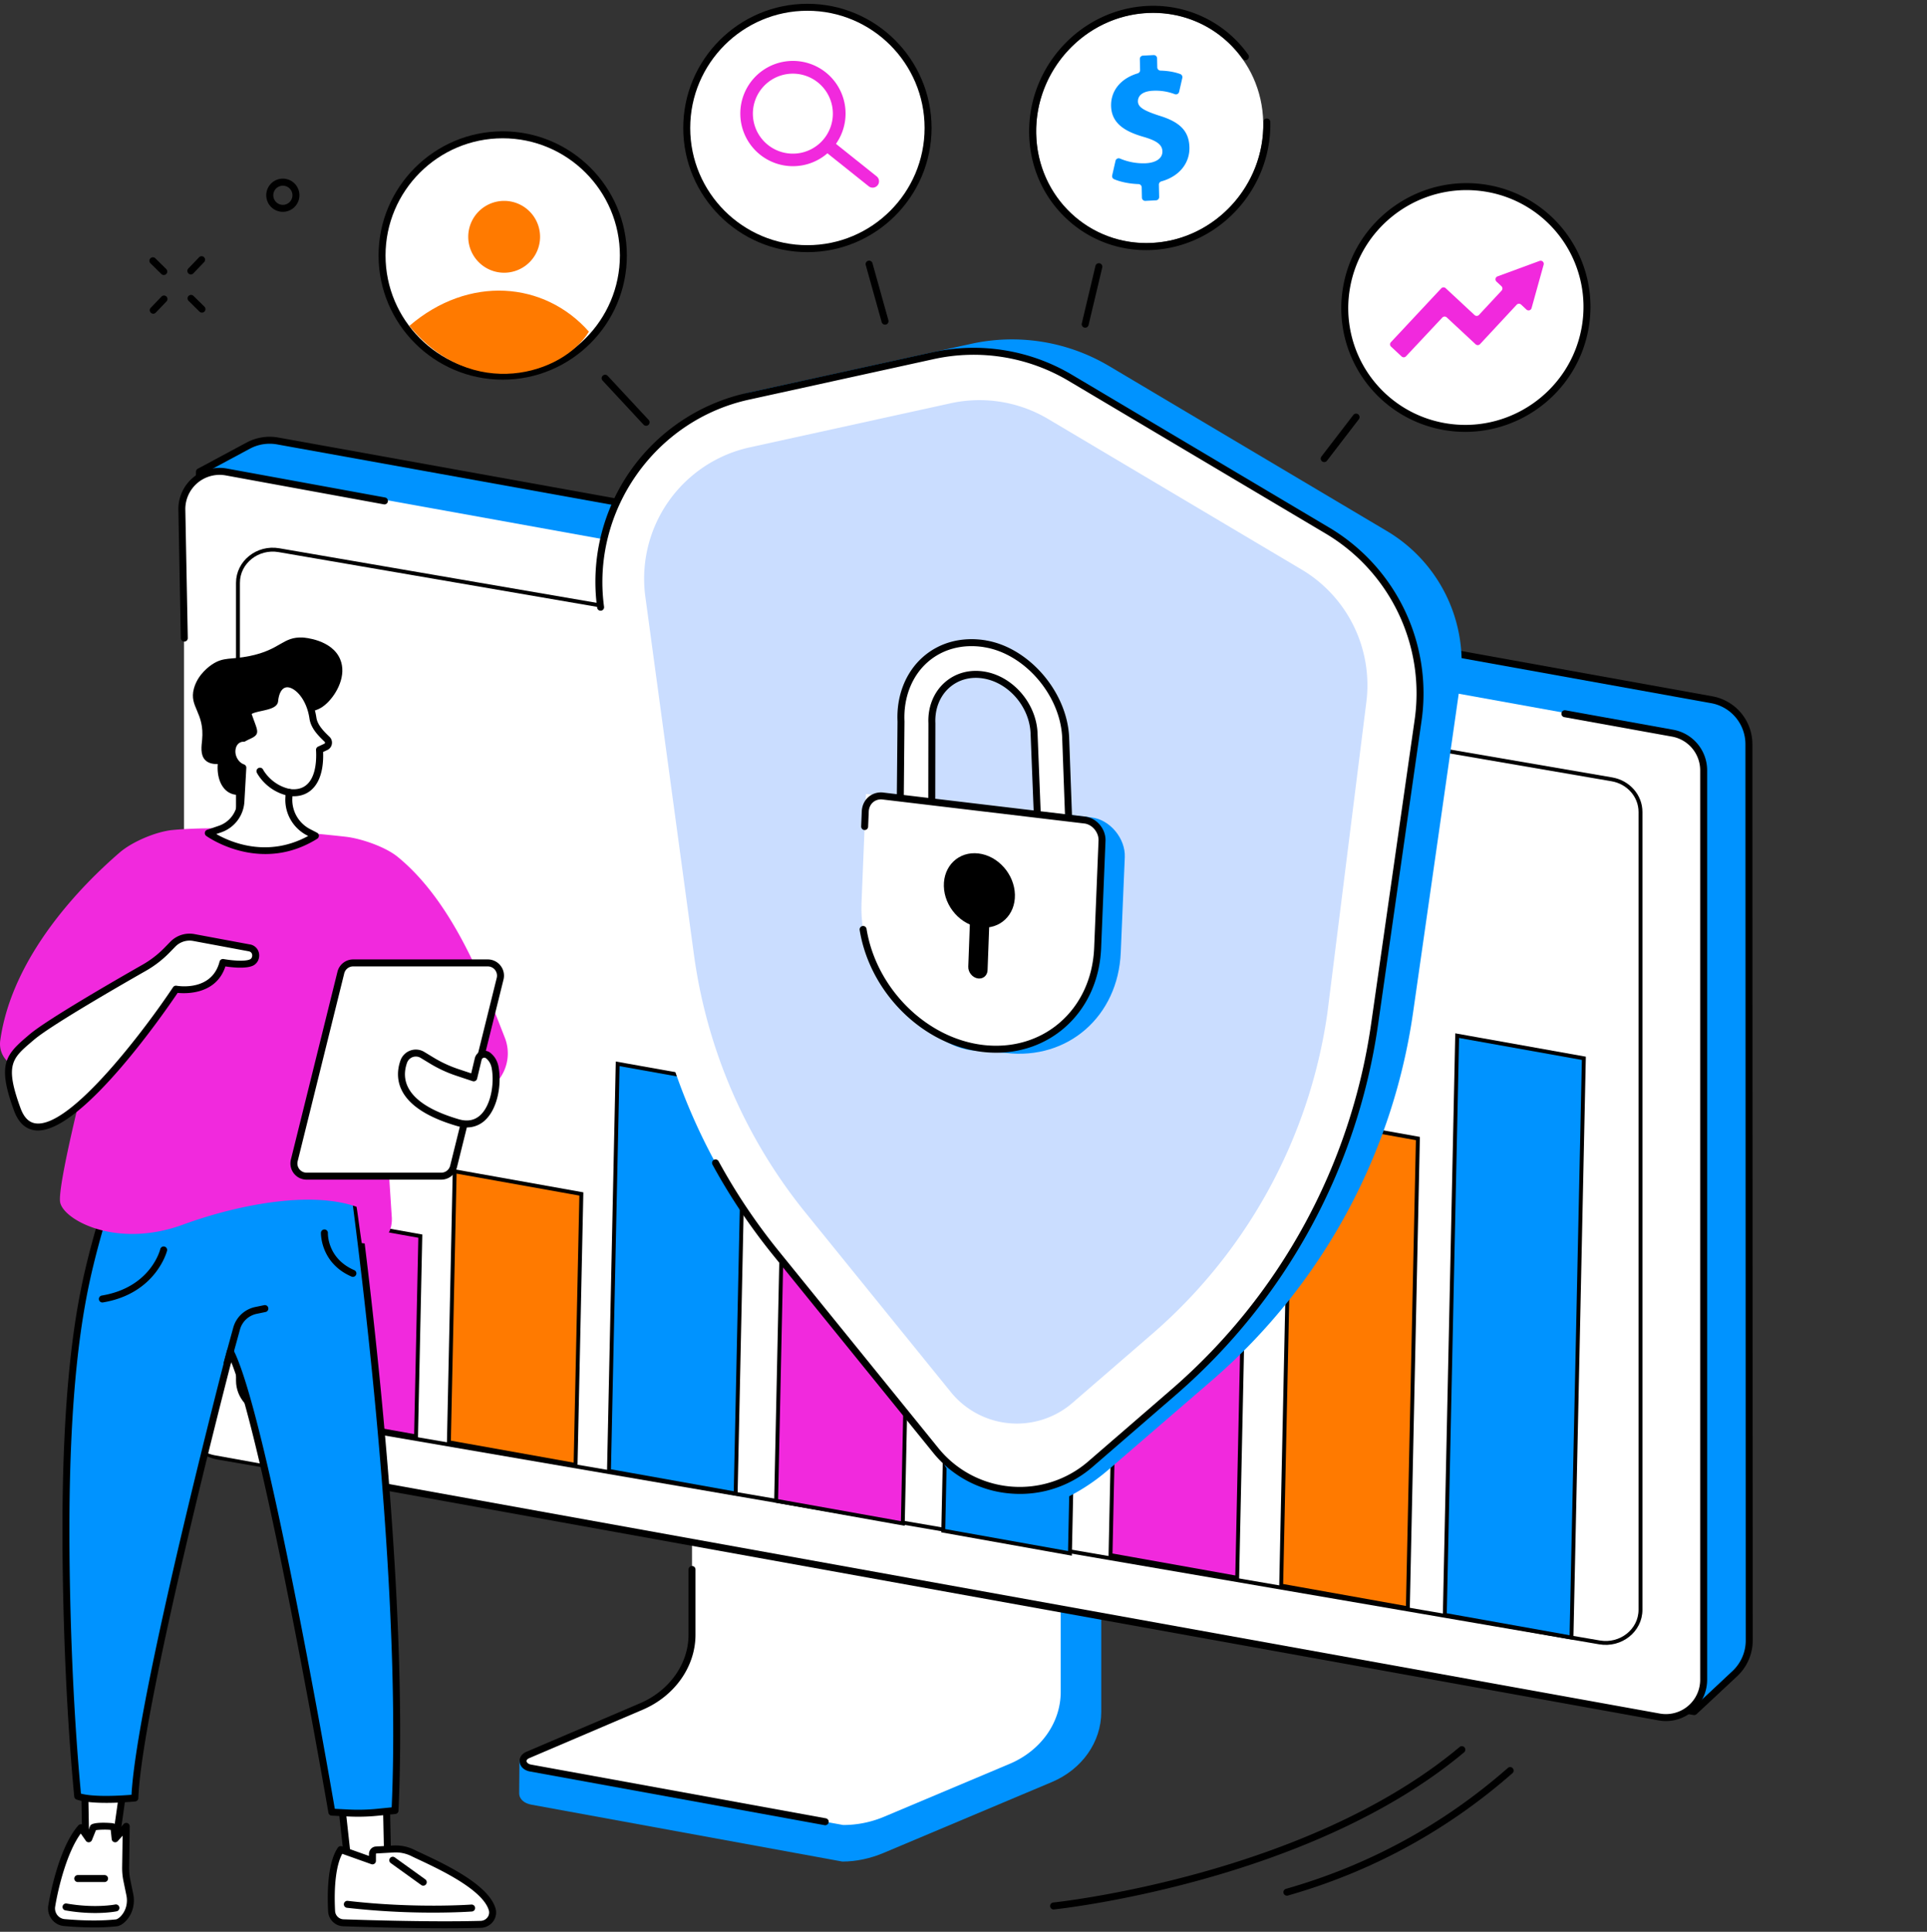
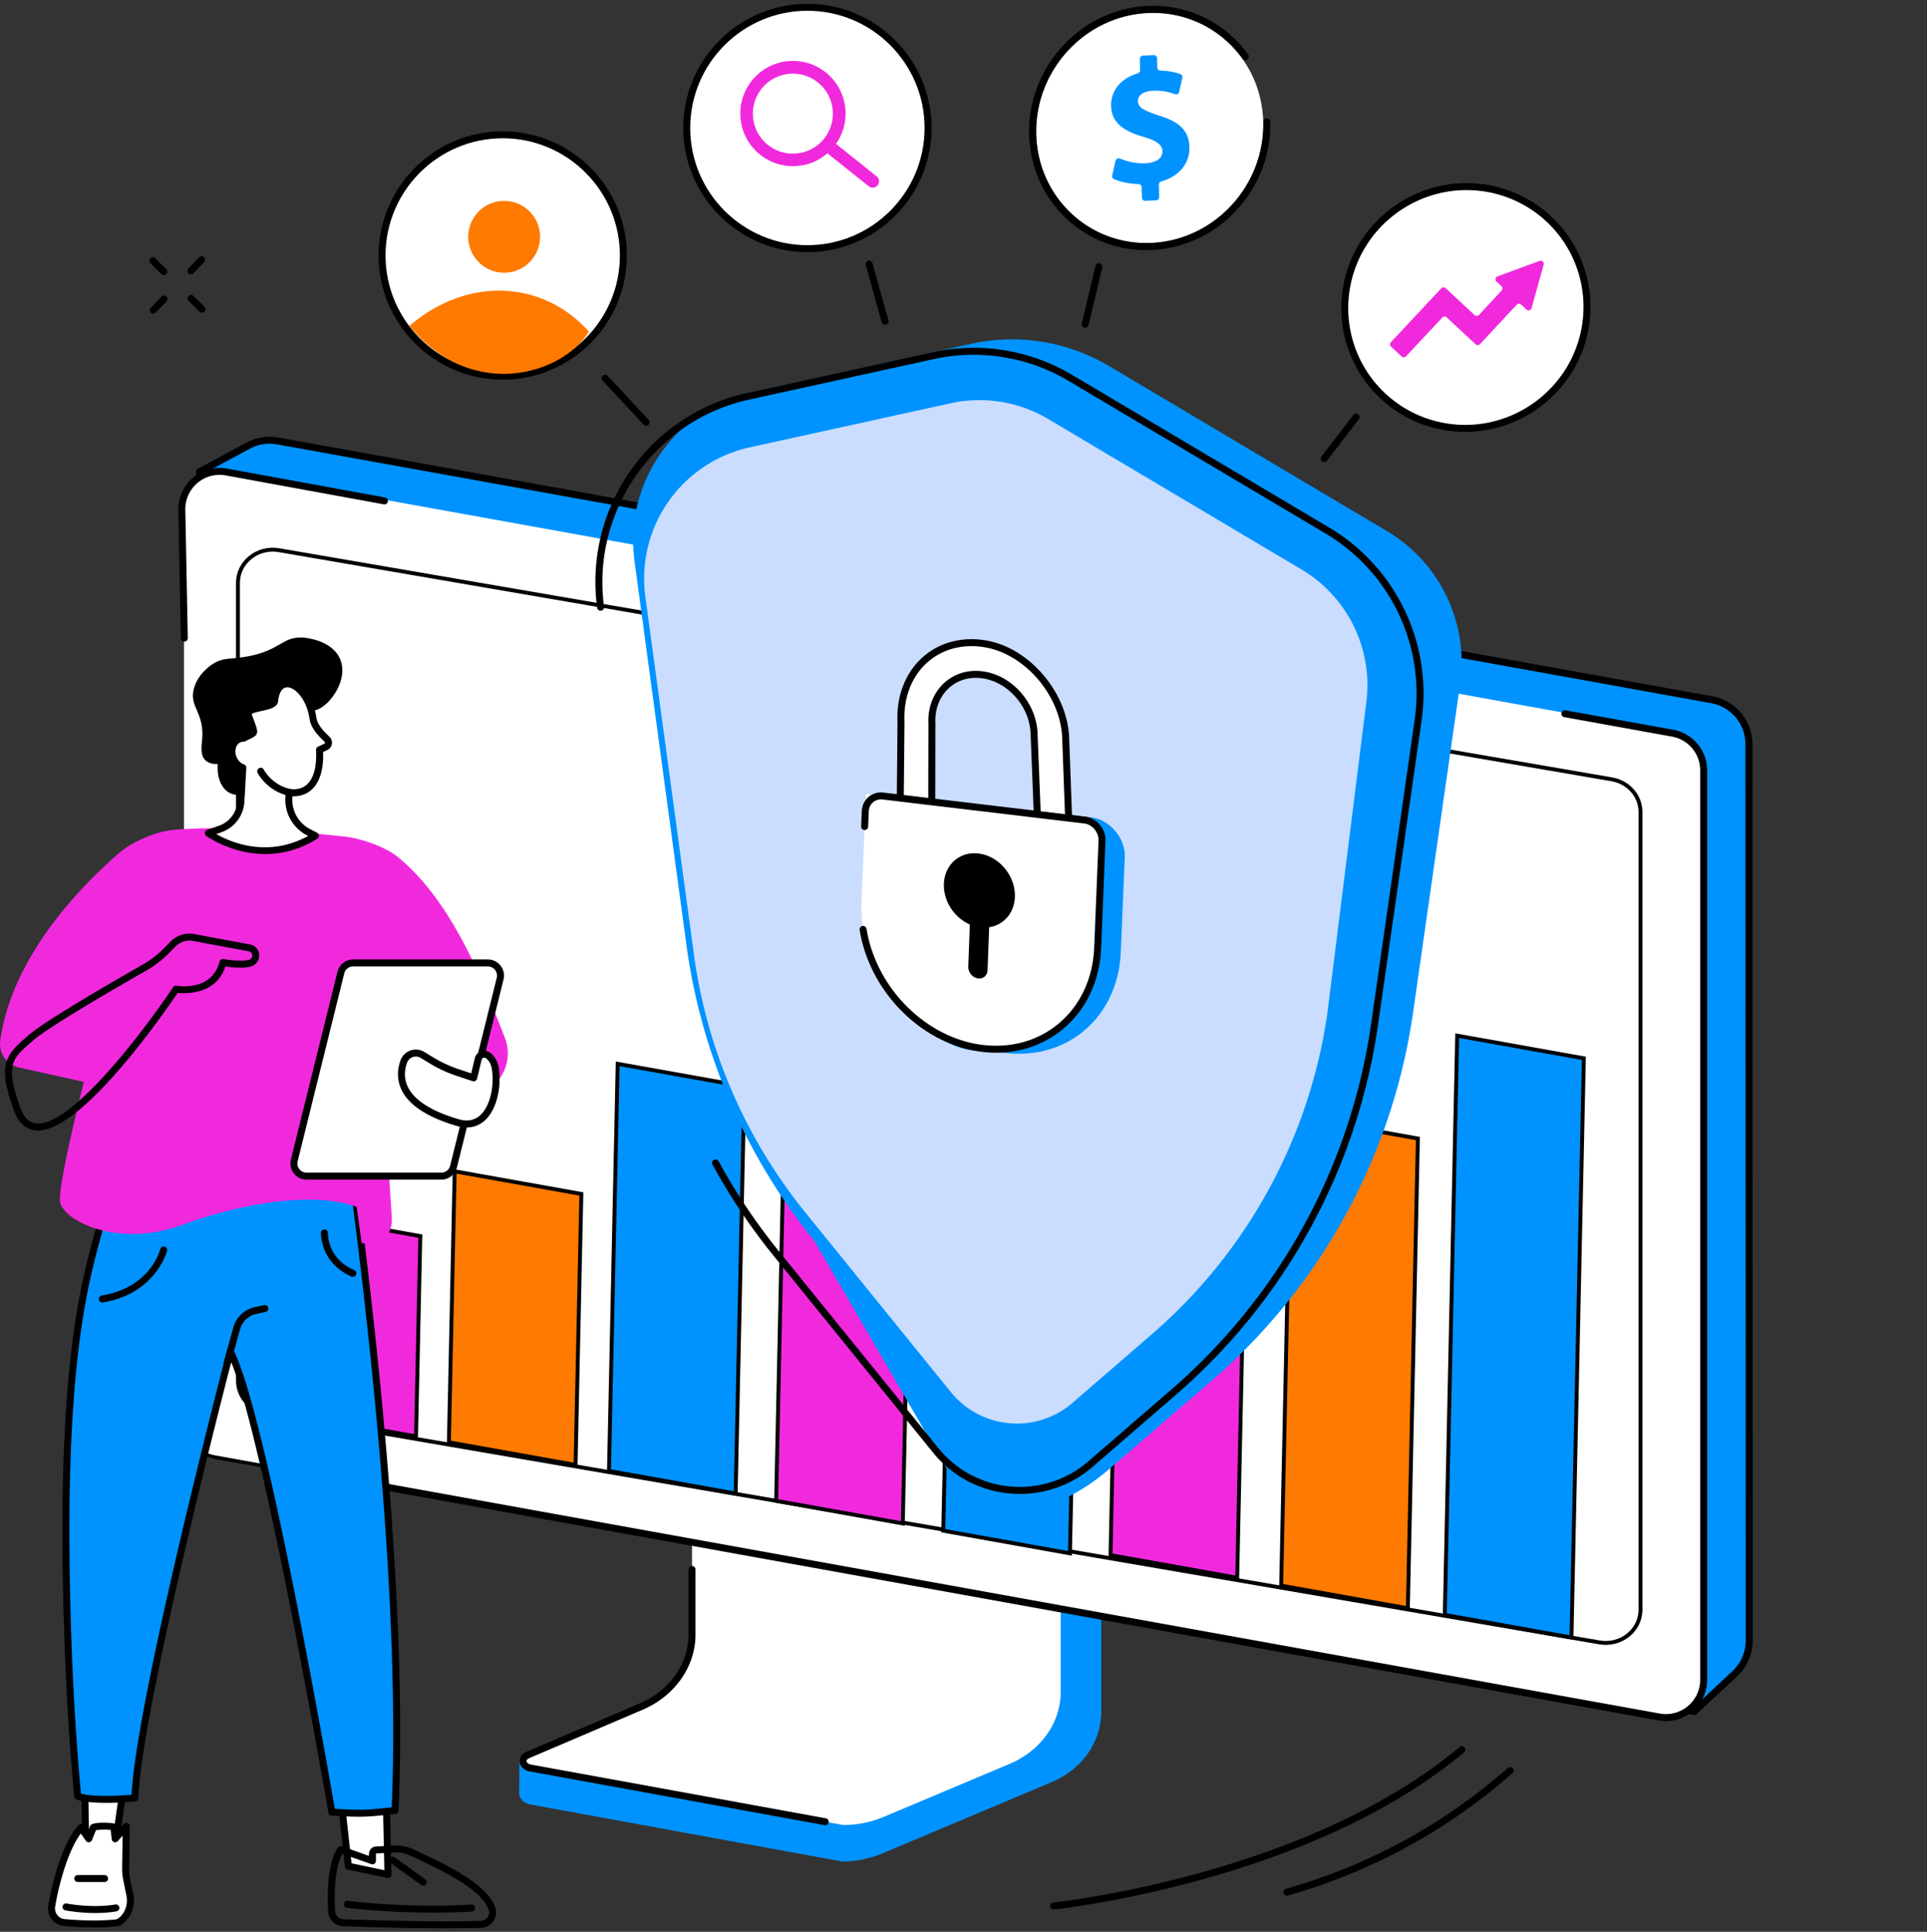
<svg xmlns="http://www.w3.org/2000/svg" width="3461.998" height="3469.93" viewBox="0 0 3461.998 3469.93">
  <rect x="0" y="0" width="3461.998" height="3469.93" fill="#333333" stroke="none" />
  <defs>
    <clipPath id="clip-path">
      <rect id="Rectangle_2792" data-name="Rectangle 2792" width="3461.999" height="3469.929" fill="none" />
    </clipPath>
  </defs>
  <g id="Group_3606" data-name="Group 3606" transform="translate(-16885.002 -9167.607)">
    <g id="Group_3605" data-name="Group 3605" transform="translate(16885.002 9167.607)">
      <g id="Group_3604" data-name="Group 3604" clip-path="url(#clip-path)">
        <path id="Path_9814" data-name="Path 9814" d="M558.689,991.474a6.259,6.259,0,0,1-1.707-12.279C705.557,936.905,839.691,863.843,955.66,762.031a6.261,6.261,0,0,1,8.26,9.412C846.544,874.486,710.778,948.437,560.4,991.232a6.1,6.1,0,0,1-1.715.242" transform="translate(1753.316 2413.603)" />
        <path id="Path_9815" data-name="Path 9815" d="M458.257,1044.818a6.26,6.26,0,0,1-.618-12.488c4.508-.459,453.907-48.07,730.15-279.407a6.262,6.262,0,0,1,8.039,9.6C916.6,996.364,463.437,1044.33,458.892,1044.785a5.389,5.389,0,0,1-.634.033" transform="translate(1434.584 2385.021)" />
        <path id="Path_9816" data-name="Path 9816" d="M86.91,142.958a6.261,6.261,0,0,1-4.524-10.589l19.3-20.172a6.261,6.261,0,0,1,9.049,8.656l-19.3,20.172a6.244,6.244,0,0,1-4.524,1.932" transform="translate(255.965 349.944)" />
        <path id="Path_9817" data-name="Path 9817" d="M70.726,159.872A6.261,6.261,0,0,1,66.2,149.283l19.3-20.172a6.261,6.261,0,1,1,9.049,8.656l-19.3,20.172a6.244,6.244,0,0,1-4.524,1.932" transform="translate(204.6 403.631)" />
        <path id="Path_9818" data-name="Path 9818" d="M90.165,142.553a6.219,6.219,0,0,1-4.4-1.8l-19.592-19.3a6.257,6.257,0,1,1,8.782-8.915l19.6,19.3a6.261,6.261,0,0,1-4.391,10.718" transform="translate(204.102 351.43)" />
        <path id="Path_9819" data-name="Path 9819" d="M106.589,158.747a6.243,6.243,0,0,1-4.4-1.8L82.6,137.635a6.258,6.258,0,1,1,8.786-8.915l19.6,19.308a6.261,6.261,0,0,1-4.4,10.718" transform="translate(256.24 402.811)" />
-         <path id="Path_9820" data-name="Path 9820" d="M144.326,136.371a29.806,29.806,0,1,1,7.73-1.023,29.847,29.847,0,0,1-7.73,1.023m.067-46.935a17.2,17.2,0,1,0,8.581,2.3,17.2,17.2,0,0,0-8.581-2.3" transform="translate(363.819 244.126)" />
        <path id="Path_9825" data-name="Path 9825" d="M1262.3,675.56,606.066,577.509c-4.249,0-5.647,3.953-5.647,7.747v558.319c0,53.458-372.851,192.342-376.486,185.275l-.455,59.089c-.025,11,9.149,18.457,21.975,20.764l558.573,102.162c25.531,0,50.753-5.714,73.868-15.389l302.514-127.38c54.46-22.927,88.811-72.177,88.811-125.9V683.307c0-3.794-2.667-7.747-6.92-7.747" transform="translate(709.277 1832.906)" fill="#0093ff" />
        <path id="Path_9826" data-name="Path 9826" d="M528.645,572.867v558.439c0,55.048-35.427,105.209-91.093,128.971l-204.07,87.1c-13.331,5.689-10.172,21.061,5.989,23.553l560.7,102.162a188.309,188.309,0,0,0,72.921-14.579l226.1-95.2c56.083-23.611,91.861-73.968,91.861-129.292v-559a4.412,4.412,0,0,0-4.641-4.136L533.287,568.726a4.412,4.412,0,0,0-4.641,4.141" transform="translate(714.592 1805.03)" fill="#fff" />
        <path id="Path_9827" data-name="Path 9827" d="M772.753,1139.512a6.523,6.523,0,0,1-1.135-.1l-528.509-96.3c-10.581-1.623-18.235-8.31-19.325-17-.985-7.814,3.615-14.892,12.008-18.478l204.062-87.1c53.033-22.63,87.291-71,87.291-123.207V680.217a6.261,6.261,0,1,1,12.521,0V797.326c0,57.236-37.251,110.118-94.9,134.727l-204.066,87.1c-3.076,1.315-4.758,3.331-4.5,5.4.309,2.45,3.21,5.317,8.986,6.211l528.676,96.327a6.261,6.261,0,0,1-1.114,12.422" transform="translate(709.831 2139.011)" />
        <path id="Path_9828" data-name="Path 9828" d="M2865.765,2404.744l-73.209,68.342L141.663,2014.355a75.38,75.38,0,0,1-62.515-75.521L107.163,246.164,195,199.017a81.216,81.216,0,0,1,52.653-8.264L2824.1,655.574a81.227,81.227,0,0,1,66.789,79.929l.555,1609.977a81.217,81.217,0,0,1-25.681,59.264" transform="translate(251.168 601.312)" fill="#0093ff" />
        <path id="Path_9829" data-name="Path 9829" d="M2797.315,2484.1a6.123,6.123,0,0,1-1.068-.092L145.353,2025.276a81.226,81.226,0,0,1-67.7-81.79L105.66,250.817a6.262,6.262,0,0,1,3.3-5.413L196.8,198.256a87.869,87.869,0,0,1,56.73-8.915L2829.971,654.161a87.426,87.426,0,0,1,71.94,86.093l.555,1609.973a87.809,87.809,0,0,1-27.664,63.839l-.008.009-73.209,68.342a6.281,6.281,0,0,1-4.27,1.682M118.123,254.694,90.171,1943.686a68.76,68.76,0,0,0,57.319,69.248l2647.83,458.205,70.934-66.222a75.232,75.232,0,0,0,23.69-54.685l-.555-1609.973a74.9,74.9,0,0,0-61.643-73.768L251.306,201.666a75.356,75.356,0,0,0-48.6,7.626Zm2752.4,2154.8h0Z" transform="translate(246.409 596.559)" />
        <path id="Path_9830" data-name="Path 9830" d="M2733.358,2440.069,135,1970.9a67.85,67.85,0,0,1-55.8-66.768V270.537a67.85,67.85,0,0,1,79.908-66.768L2757.47,672.935a67.847,67.847,0,0,1,55.8,66.769V2373.3a67.851,67.851,0,0,1-79.908,66.772" transform="translate(251.369 643.235)" fill="#fff" />
        <path id="Path_9831" data-name="Path 9831" d="M2548.508,2199.355,153.853,1787.771c-29.768-5.117-51.421-29.785-51.421-58.575V296.092c0-37.109,35.281-65.17,73.643-58.58L2570.729,649.1c29.768,5.113,51.422,29.78,51.422,58.575v1433.1c0,37.105-35.281,65.17-73.643,58.575" transform="translate(325.1 750.763)" fill="none" stroke="#000" stroke-width="7" />
        <path id="Path_9832" data-name="Path 9832" d="M2630.594,2121.335a74.814,74.814,0,0,1-13.24-1.185L119.327,1669.1a6.263,6.263,0,1,1,2.229-12.325l2498.023,451.051a61.593,61.593,0,0,0,72.533-60.612V413.619a61.548,61.548,0,0,0-50.65-60.608l-193.511-34.939a6.262,6.262,0,0,1,2.225-12.325l193.515,34.939a74.06,74.06,0,0,1,60.942,72.933V2047.212a74.131,74.131,0,0,1-74.04,74.123" transform="translate(362.377 970.096)" />
        <path id="Path_9833" data-name="Path 9833" d="M87.46,513.394A6.262,6.262,0,0,1,81.2,507.25L76.771,275.6a74.118,74.118,0,0,1,87.279-73.054l284.111,51.976a6.262,6.262,0,0,1-2.25,12.321l-284.1-51.972a61.59,61.59,0,0,0-72.52,60.612l4.433,231.534a6.264,6.264,0,0,1-6.144,6.378Z" transform="translate(243.657 639.067)" />
        <path id="Path_9834" data-name="Path 9834" d="M420.8,1031.508,193.22,990.817l10.4-486.733,227.586,40.695Z" transform="translate(613.245 1599.868)" fill="#ff7a00" stroke="#000" stroke-width="7" />
        <path id="Path_9835" data-name="Path 9835" d="M352.132,922.676,124.55,881.985l7.688-359.758,227.581,40.69Z" transform="translate(395.3 1657.453)" fill="#f129dd" stroke="#000" stroke-width="7" />
        <path id="Path_9836" data-name="Path 9836" d="M489.712,1229.757l-227.581-40.69,15.627-731.244,227.586,40.691Z" transform="translate(831.955 1453.044)" fill="#0093ff" stroke="#000" stroke-width="7" />
        <path id="Path_9837" data-name="Path 9837" d="M561.658,1132.953l-227.581-40.69L346.623,505.24,574.2,545.935Z" transform="translate(1060.296 1603.539)" fill="#f129dd" stroke="#000" stroke-width="7" />
        <path id="Path_9838" data-name="Path 9838" d="M633.6,1331.919l-227.581-40.691,17.776-831.762,227.581,40.69Z" transform="translate(1288.627 1458.261)" fill="#0093ff" stroke="#000" stroke-width="7" />
        <path id="Path_9839" data-name="Path 9839" d="M705.592,1172.106l-227.581-40.69L491,523.638l227.581,40.691Z" transform="translate(1517.118 1661.929)" fill="#f129dd" stroke="#000" stroke-width="7" />
        <path id="Path_9840" data-name="Path 9840" d="M779.05,1364.7l-227.581-40.69L569.5,480.228l227.581,40.69Z" transform="translate(1750.259 1524.154)" fill="#ff7a00" stroke="#000" stroke-width="7" />
        <path id="Path_9841" data-name="Path 9841" d="M849.48,1526.843,621.9,1486.153,644.136,445.7l227.581,40.69Z" transform="translate(1973.79 1414.57)" fill="#0093ff" stroke="#000" stroke-width="7" />
        <path id="Path_9842" data-name="Path 9842" d="M1032.089,2235.24a159.051,159.051,0,0,1-199.558-66.5L598.217,1765.761a1075.173,1075.173,0,0,1-230.086-532.75L275.026,544.667c-19.145-141.538,73.53-274.082,213.04-304.688l391.913-85.985a341.6,341.6,0,0,1,247.607,39.948l499.2,296.433A274.289,274.289,0,0,1,1758.257,765.1l-84.445,589.66a1075.188,1075.188,0,0,1-360.972,660.8L1125.586,2177.1a355.427,355.427,0,0,1-93.5,58.137" transform="translate(864.943 463.564)" fill="#0093ff" />
-         <path id="Path_9843" data-name="Path 9843" d="M862.912,2125.259,575.825,1770.927a1075.246,1075.246,0,0,1-230.09-532.75l-84.85-627.324c-23.807-176.014,91.44-340.846,264.933-378.907l331.948-72.829a341.133,341.133,0,0,1,247.265,39.889l461.01,273.756a341.116,341.116,0,0,1,163.5,341.656l-78.121,545.509a1075.215,1075.215,0,0,1-360.976,660.8l-149.36,129.184c-83.042,71.827-209.054,60.658-278.172-24.651" transform="translate(818.133 479.86)" fill="#fff" />
        <path id="Path_9844" data-name="Path 9844" d="M1019.12,2208.359q-9.022,0-18.144-.806a198.955,198.955,0,0,1-138.17-73.547L575.719,1779.675a1083.589,1083.589,0,0,1-109.091-162.862,6.26,6.26,0,0,1,10.99-6A1071.481,1071.481,0,0,0,585.444,1771.79l287.087,354.336a188.113,188.113,0,0,0,269.211,23.854L1291.1,2020.8a1068.955,1068.955,0,0,0,358.873-656.954l78.117-545.5a333.9,333.9,0,0,0-160.5-335.383L1106.591,209.2A333.8,333.8,0,0,0,863.862,170.04L531.915,242.868c-169.031,37.084-283.268,200.464-260.07,371.954a6.261,6.261,0,1,1-12.409,1.678,347.367,347.367,0,0,1,269.8-385.861L861.178,157.81a346.191,346.191,0,0,1,251.8,40.62l461.006,273.756a346.4,346.4,0,0,1,166.506,347.929l-78.121,545.5A1081.474,1081.474,0,0,1,1299.3,2030.27l-149.36,129.18a198.77,198.77,0,0,1-130.816,48.909" transform="translate(813.376 475.053)" />
        <path id="Path_9845" data-name="Path 9845" d="M1046.9,1973.3a152.764,152.764,0,0,1-218.628-19.375L567.206,1631.707a937.222,937.222,0,0,1-200.556-464.37l-87.178-641.9A241.54,241.54,0,0,1,467.051,257L828,177.813a241.547,241.547,0,0,1,175.087,28.244L1458.5,476.487a241.539,241.539,0,0,1,116.337,237.719l-70.091,559.253A937.216,937.216,0,0,1,1190.1,1849.447Z" transform="translate(879.947 546.535)" fill="#caddff" />
        <path id="Path_9846" data-name="Path 9846" d="M634.124,594.421l-6.185-155.646c-2.325-50.324-41.592-95.964-89.871-104.011-53.216-8.861-96.223,31.1-93.635,86.569l-.271,158.116-56.676-6.741,1.432-154.469c-4.17-89.115,62.449-153.934,150.746-139.71v.079c72.937,11.749,141.246,86.36,145.053,167.762l5.727,157.123Z" transform="translate(1229.805 877.775)" fill="#fff" />
        <path id="Path_9847" data-name="Path 9847" d="M695.2,614.512a5.707,5.707,0,0,1-.993-.083l-56.321-9.07a6.259,6.259,0,0,1-5.259-5.931l-6.186-155.641c-2.187-47.44-39.372-90.547-84.645-98.089-23.186-3.857-44.981,2.033-61.38,16.6-17.046,15.138-26.149,38.286-24.972,63.509l-.263,158.417a6.267,6.267,0,0,1-7,6.206l-56.676-6.745a6.256,6.256,0,0,1-5.522-6.273l1.432-154.465c-2.146-45.661,14.291-87.825,45.1-115.339,29.793-26.587,69.9-37.418,112.9-30.494a6.341,6.341,0,0,1,.981.238c77.253,13.018,145.532,92.216,149.331,173.489l5.73,157.186a6.263,6.263,0,0,1-6.256,6.49m-50.265-20.7,43.729,7.049-5.447-149.5c-3.56-76.047-67.578-150.174-139.789-161.81a6.177,6.177,0,0,1-.939-.225c-38.858-6.031-74.928,3.769-101.637,27.618-27.985,24.989-42.9,63.542-40.924,105.764L398.561,571.91l44.113,5.251.259-151.084c-1.348-28.712,9.283-55.483,29.171-73.146,19.287-17.117,44.768-24.07,71.748-19.583,50.879,8.477,92.646,56.747,95.1,109.9Z" transform="translate(1225.044 873.018)" />
        <path id="Path_9848" data-name="Path 9848" d="M604.086,805.986l-62.95-4.913c-87.308-12.647-167.1-130.281-161.944-256.769l8.248-202.342,370.789,41.029c32.906,3.782,61.234,37.589,59.8,71.464L810.8,625.318c-4.687,114.976-95.046,193.953-206.712,180.668" transform="translate(1202.733 1085.324)" fill="#0093ff" />
        <path id="Path_9849" data-name="Path 9849" d="M588.5,798.682c-122.848-14.617-222.69-134.326-217.527-260.818L378.98,341.7l392.109,46.655c18.035,2.145,32.693,19.721,31.934,38.291l-7.809,191.377C790.522,733,700.163,811.968,588.5,798.682" transform="translate(1176.796 1084.505)" fill="#fff" />
        <path id="Path_9850" data-name="Path 9850" d="M615.188,808.549a211.036,211.036,0,0,1-24.984-1.494C482.836,794.279,388.212,700.184,370.1,588.188a6.259,6.259,0,1,1,12.359-1.995c17.259,106.683,107.2,196.286,209.221,208.428,51.388,6.106,100.067-7.868,137.022-39.363,38.2-32.552,60.462-80.613,62.695-135.332l7.851-192.384c.6-14.667-11.307-29.008-25.481-30.7L411.385,353.729a22.14,22.14,0,0,0-17.15,4.863c-4.779,4.073-7.567,10.159-7.851,17.142l-1.094,26.808a6.177,6.177,0,0,1-6.515,6,6.263,6.263,0,0,1-6-6.511l1.093-26.808c.43-10.51,4.779-19.8,12.242-26.157a34.382,34.382,0,0,1,26.75-7.763l362.379,43.115c20.66,2.458,37.385,22.443,36.517,43.641l-7.851,192.384c-2.375,58.245-26.2,109.508-67.082,144.351-33.574,28.612-76.064,43.758-121.637,43.758" transform="translate(1174.36 1082.351)" />
        <path id="Path_9851" data-name="Path 9851" d="M434.567,564.612c-10.009-1.19-18.152-10.923-17.772-21.236l5.656-152.561c.351-9.425,7.742-15.915,16.887-14.825,10.009,1.189,18.156,10.923,17.772,21.236l-5.656,152.561c-.35,9.424-7.742,15.915-16.887,14.825" transform="translate(1322.788 1192.939)" />
        <path id="Path_9852" data-name="Path 9852" d="M533.946,441.606c.9,36.663-26.95,62.983-62.2,58.788s-64.556-37.314-65.454-73.977,26.95-62.987,62.2-58.792,64.556,37.318,65.454,73.981" transform="translate(1289.422 1165.379)" />
        <path id="Path_9853" data-name="Path 9853" d="M853.9,201.771c2.425,113.97-86.9,211.032-199.521,216.788s-205.873-81.97-208.3-195.944S532.976,11.587,645.593,5.831,851.471,87.8,853.9,201.771" transform="translate(1415.598 17.655)" fill="#fff" />
        <path id="Path_9854" data-name="Path 9854" d="M653.331,441.354A207.864,207.864,0,0,1,510.678,385.43c-42.364-39.409-66.389-93.61-67.649-152.624C440.462,112.066,535.462,8.876,654.808,2.774,727-.878,794.927,31.82,836.661,90.337a6.263,6.263,0,0,1-10.2,7.275c-39.242-55.023-103.1-85.759-171.022-82.333C542.8,21.039,453.121,118.5,455.55,232.539c1.185,55.6,23.791,106.641,63.655,143.721,39.238,36.492,90.588,55.057,144.66,52.3,112.651-5.756,202.322-103.218,199.892-217.26a6.262,6.262,0,0,1,12.521-.271c2.567,120.744-92.429,223.938-211.775,230.04q-5.6.282-11.173.284" transform="translate(1405.929 7.927)" />
        <path id="Path_9855" data-name="Path 9855" d="M533.635,279.8l-.4-18.573a5.95,5.95,0,0,0-5.823-5.781c-16.67-.572-32.56-4-43.687-8.744a5.959,5.959,0,0,1-3.531-6.82l6-26.191a5.861,5.861,0,0,1,7.976-4.136,107.148,107.148,0,0,0,46.371,8.477c18-.922,30.173-8.586,29.9-21.37-.259-12.146-10.531-19.3-34.075-26.1-34.042-9.779-57.436-24.584-58.1-55.591-.572-26.871,16.845-49.113,47.74-58.4a5.952,5.952,0,0,0,4.328-5.785l-.426-20.059a5.918,5.918,0,0,1,5.614-6.035l19.129-.981a5.923,5.923,0,0,1,6.219,5.785l.346,16.315a5.961,5.961,0,0,0,5.856,5.785c15.172.434,26.529,2.947,35.436,6.2a5.917,5.917,0,0,1,3.719,6.9L600.5,89.709a5.887,5.887,0,0,1-7.78,4.236,95.789,95.789,0,0,0-39.451-6.165c-20.531,1.052-26.975,10.339-26.783,19.291.225,10.547,11.424,16.7,38.487,25.552,37.873,11.5,53.408,28.307,54.018,57.077.58,27.23-17.15,51.588-50.407,60.858a5.959,5.959,0,0,0-4.453,5.827l.472,22.188a5.92,5.92,0,0,1-5.614,6.035l-19.129.977a5.918,5.918,0,0,1-6.219-5.785" transform="translate(1517.907 75.223)" fill="#0093ff" />
        <path id="Path_9856" data-name="Path 9856" d="M582.391,259.7C603.919,141.614,717.2,62.8,835.416,83.652a215.842,215.842,0,0,1,175.066,251.564c-21.524,118.081-134.81,196.9-253.025,176.043A215.842,215.842,0,0,1,582.391,259.7" transform="translate(1837.106 254.877)" fill="#fff" />
        <path id="Path_9857" data-name="Path 9857" d="M800.163,525.6a224.277,224.277,0,0,1-39.017-3.423A222.105,222.105,0,0,1,581.009,263.322C603.113,142.047,719.9,60.829,841.284,82.233a222.106,222.106,0,0,1,180.138,258.852C1001.7,449.273,906.637,525.6,800.163,525.6m2.1-434.269c-100.555,0-190.317,72.073-208.937,174.236a209.581,209.581,0,0,0,170,244.277c114.609,20.256,224.9-56.493,245.779-171.005a209.589,209.589,0,0,0-170-244.272,212.165,212.165,0,0,0-36.838-3.235" transform="translate(1832.328 250.128)" />
        <path id="Path_9858" data-name="Path 9858" d="M866.984,112.556l-75.575,27.785a5.6,5.6,0,0,0-1.886,9.341l8.924,8.327a5.6,5.6,0,0,1,.276,7.9l-40.607,43.654a5.594,5.594,0,0,1-7.905.288l-51.951-48.324a5.6,5.6,0,0,0-7.909.288L599.827,258.6a5.594,5.594,0,0,0,.284,7.905L619.1,284.166a5.593,5.593,0,0,0,7.905-.284L692.264,214.3a5.6,5.6,0,0,1,7.909-.288L752.1,262.317a5.6,5.6,0,0,0,7.905-.284l65.842-70.78a5.592,5.592,0,0,1,7.913-.28l9.621,8.978a5.593,5.593,0,0,0,9.208-2.588L874.305,119.3a5.594,5.594,0,0,0-7.321-6.749" transform="translate(1898.981 356.109)" fill="#f129dd" />
        <path id="Path_9859" data-name="Path 9859" d="M729.182,219.924c0,119.73-97.062,216.792-216.792,216.792S295.6,339.654,295.6,219.924,392.66,3.132,512.39,3.132s216.792,97.062,216.792,216.792" transform="translate(938.173 9.94)" fill="#fff" />
        <path id="Path_9860" data-name="Path 9860" d="M517.152,447.738c-122.994,0-223.053-100.063-223.053-223.053S394.158,1.632,517.152,1.632,740.2,101.7,740.2,224.685,640.142,447.738,517.152,447.738m0-433.584c-116.09,0-210.531,94.445-210.531,210.531s94.441,210.531,210.531,210.531,210.527-94.445,210.527-210.531S633.234,14.153,517.152,14.153" transform="translate(933.415 5.18)" />
        <path id="Path_9861" data-name="Path 9861" d="M441.131,211.151A94.547,94.547,0,1,1,489.8,176.316a94.506,94.506,0,0,1-48.671,34.835M391.967,52.35a71.843,71.843,0,1,0,9.934-2.308,73.4,73.4,0,0,0-9.934,2.308" transform="translate(1011.302 83.145)" fill="#f129dd" />
        <path id="Path_9862" data-name="Path 9862" d="M455.1,123.321,376.935,60.943l-24.1,9.963,88.03,70.249A11.409,11.409,0,0,0,455.1,123.321" transform="translate(1119.833 193.422)" fill="#f129dd" />
        <path id="Path_9863" data-name="Path 9863" d="M598.033,274.8c0,119.73-97.062,216.792-216.792,216.792S164.449,394.534,164.449,274.8,261.511,58.012,381.241,58.012,598.033,155.074,598.033,274.8" transform="translate(521.93 184.119)" fill="#fff" />
        <path id="Path_9864" data-name="Path 9864" d="M386,502.617c-122.994,0-223.053-100.063-223.053-223.053S263.008,56.512,386,56.512,609.055,156.575,609.055,279.565,509,502.617,386,502.617m0-433.584c-116.09,0-210.531,94.445-210.531,210.531S269.911,490.1,386,490.1s210.531-94.445,210.531-210.531S502.088,69.033,386,69.033" transform="translate(517.17 179.359)" />
        <path id="Path_9865" data-name="Path 9865" d="M330.591,150.975a64.521,64.521,0,1,1-64.523-64.523,64.524,64.524,0,0,1,64.523,64.523" transform="translate(639.679 274.383)" fill="#ff7a00" />
        <path id="Path_9866" data-name="Path 9866" d="M176.2,188.425C289.324,326.453,452.85,274.669,498.8,198.747c-80-90.33-215.744-102.029-322.607-10.322" transform="translate(559.216 396.96)" fill="#ff7a00" />
        <path id="Path_9867" data-name="Path 9867" d="M574.752,265.044a6.263,6.263,0,0,1-4.962-10.075l57.235-74.519a6.262,6.262,0,0,1,9.929,7.634L579.719,262.6a6.243,6.243,0,0,1-4.967,2.446" transform="translate(1804.301 564.965)" />
        <path id="Path_9868" data-name="Path 9868" d="M471.873,229.111a6.264,6.264,0,0,1-6.094-7.709l24.53-103.31a6.259,6.259,0,0,1,12.179,2.9L477.959,224.3a6.256,6.256,0,0,1-6.085,4.812" transform="translate(1477.757 359.505)" />
        <path id="Path_9869" data-name="Path 9869" d="M407.475,227.164a6.256,6.256,0,0,1-6.023-4.579l-28.62-102.463a6.259,6.259,0,0,1,12.058-3.364l28.616,102.463a6.251,6.251,0,0,1-4.345,7.709,6.176,6.176,0,0,1-1.686.234" transform="translate(1182.561 356.006)" />
        <path id="Path_9870" data-name="Path 9870" d="M338.828,252.962a6.244,6.244,0,0,1-4.587-2L260.657,171.8a6.262,6.262,0,0,1,9.17-8.531l73.589,79.173a6.256,6.256,0,0,1-4.587,10.522" transform="translate(821.951 511.839)" />
        <path id="Path_9871" data-name="Path 9871" d="M112.366,759.506,91.688,904.646l-52.891.2L36.3,762.1Z" transform="translate(115.216 2410.53)" fill="#fff" />
        <path id="Path_9872" data-name="Path 9872" d="M43.556,915.873A6.262,6.262,0,0,1,37.3,909.72L34.8,766.972a6.259,6.259,0,0,1,6.048-6.365l76.059-2.592a6.162,6.162,0,0,1,4.871,2.075,6.276,6.276,0,0,1,1.544,5.067L102.649,910.3a6.265,6.265,0,0,1-6.173,5.376l-52.895.2Zm3.873-142.962,2.279,130.415,41.308-.155,18.857-132.389Z" transform="translate(110.458 2405.765)" />
        <path id="Path_9873" data-name="Path 9873" d="M138.288,959.636c-20.752,2.224-51.659,3.1-92.968-.526a25.508,25.508,0,0,1-22.8-29.622C28.93,890.1,46.832,820.61,75.038,788.726l13.941,19.863,8.272-20.522c1.327-2.216,36.387-3.685,37.122.48l2.129,20.043,19.9-22.3-1.094,73.234a111.127,111.127,0,0,0,2.279,24.083l5.23,25.314c3.147,15.239-.743,31.375-11.39,42.723-4.165,4.441-8.782,7.53-13.139,8" transform="translate(70.402 2494.299)" fill="#fff" />
        <path id="Path_9874" data-name="Path 9874" d="M102.875,972.49c-14.9,0-32.652-.664-53.341-2.483a31.213,31.213,0,0,1-22.125-12.062,32.126,32.126,0,0,1-6.311-24.8c1.69-10.389,17.576-102.722,54.013-143.9a6.343,6.343,0,0,1,5.038-2.1,6.275,6.275,0,0,1,4.775,2.655L92.24,800.22l3.957-9.829a6.458,6.458,0,0,1,.442-.885c4.637-7.726,39.422-4.353,39.764-4.286,1.958.367,7.934,1.473,8.89,6.907.025.138.046.28.058.426l.639,5.994,10.5-11.762a6.26,6.26,0,0,1,10.931,4.261l-1.094,73.23A105.074,105.074,0,0,0,168.475,887l5.23,25.31c3.652,17.685-1.19,35.736-12.951,48.274-5.539,5.9-11.428,9.337-17.042,9.938a384.99,384.99,0,0,1-40.837,1.966m40.169-8.189h0ZM79.452,803.8c-24.776,33.6-40.44,97.233-46,131.363a19.528,19.528,0,0,0,3.836,15.1,18.8,18.8,0,0,0,13.335,7.279c43.946,3.861,74.148,2.425,91.749.542,2.517-.275,5.885-2.479,9.245-6.056,8.978-9.575,12.651-23.474,9.825-37.176l-5.23-25.314a117.441,117.441,0,0,1-2.412-25.444l.847-56.434-8.719,9.771a6.265,6.265,0,0,1-10.9-3.51l-1.761-16.57c-6.085-.91-20.594-.589-26.541.4l-7.187,17.847a6.275,6.275,0,0,1-5.1,3.881,6.207,6.207,0,0,1-5.839-2.625Z" transform="translate(65.647 2489.634)" />
        <path id="Path_9875" data-name="Path 9875" d="M85.37,836.327A308.07,308.07,0,0,1,32.116,831.6a6.262,6.262,0,1,1,2.17-12.334c50.787,8.932,86.79,1.84,87.149,1.765a6.259,6.259,0,1,1,2.492,12.267c-.952.2-15.326,3.03-38.558,3.03" transform="translate(85.494 2599.903)" />
        <path id="Path_9876" data-name="Path 9876" d="M86.241,819.47H38.255a6.261,6.261,0,1,1,0-12.521H86.241a6.261,6.261,0,1,1,0,12.521" transform="translate(101.543 2561.105)" />
        <path id="Path_9877" data-name="Path 9877" d="M145.487,773.478,164.1,942.642l71.155,14.9-4.332-198.356Z" transform="translate(461.749 2409.516)" fill="#fff" />
        <path id="Path_9878" data-name="Path 9878" d="M240.018,968.56a6.1,6.1,0,0,1-1.286-.134l-71.155-14.9a6.263,6.263,0,0,1-4.938-5.443l-18.615-169.16a6.263,6.263,0,0,1,5.192-6.862l85.438-14.291a6.266,6.266,0,0,1,7.292,6.039l4.332,198.352a6.258,6.258,0,0,1-6.261,6.4M174.59,942.2l59,12.354-4-183.238-72.466,12.117Z" transform="translate(456.988 2404.758)" />
-         <path id="Path_9879" data-name="Path 9879" d="M143.22,907.421c-1.565-29.646-1.6-84.236,16.449-110.547l56.922,20.268V804.984c0-3.915,2.8-7.146,6.361-7.35L254.7,795.81a69.035,69.035,0,0,1,34.471,7.1c31.917,15.689,129.013,55.933,142.473,101.186,3.973,13.348-6.465,26.7-20.385,27.1-31.955.914-108.786,1.916-246.664-2.8a22.158,22.158,0,0,1-21.374-20.969" transform="translate(452.534 2525.402)" fill="#fff" />
        <path id="Path_9880" data-name="Path 9880" d="M352.357,942.981c-42.4,0-102.317-.81-183.222-3.577a28.259,28.259,0,0,1-27.414-26.9c-1.624-30.82-1.5-86.661,17.538-114.417a6.245,6.245,0,0,1,7.262-2.354l48.562,17.288v-3.285c0-7.234,5.388-13.206,12.267-13.6l31.742-1.82a75.5,75.5,0,0,1,37.6,7.722c3.794,1.87,8.523,4.082,13.924,6.615,41.634,19.534,119.137,55.883,131.784,98.406a26.73,26.73,0,0,1-4.086,23.427A28.5,28.5,0,0,1,416.195,942.2c-13.711.388-34.618.776-63.838.776M154.226,911.849A15.814,15.814,0,0,0,169.56,926.9c136.329,4.654,212.81,3.74,246.276,2.792a15.9,15.9,0,0,0,12.33-6.536,14.293,14.293,0,0,0,2.233-12.517C419.35,873.5,342.314,837.363,305.293,820c-5.48-2.571-10.276-4.82-14.128-6.716a63.2,63.2,0,0,0-31.354-6.461l-31.746,1.82a1.292,1.292,0,0,0-.459,1.1V821.9a6.261,6.261,0,0,1-8.36,5.9l-52.139-18.561c-10.639,19.438-15.318,56.322-12.88,102.613" transform="translate(447.78 2520.646)" />
        <path id="Path_9881" data-name="Path 9881" d="M308.315,839.222a1362.853,1362.853,0,0,1-154.765-8.7,6.26,6.26,0,0,1,1.44-12.438c121.049,14.049,221.1,6.737,222.1,6.653a6.334,6.334,0,0,1,6.711,5.772,6.263,6.263,0,0,1-5.772,6.716c-.513.038-27.3,2-69.715,2" transform="translate(469.755 2596.294)" />
        <path id="Path_9882" data-name="Path 9882" d="M228.618,851a6.256,6.256,0,0,1-3.652-1.177l-54.8-39.413a6.262,6.262,0,0,1,7.313-10.167l54.8,39.413A6.261,6.261,0,0,1,228.618,851" transform="translate(531.801 2536.093)" />
        <path id="Path_9883" data-name="Path 9883" d="M539.37,551.025s102,699.7,80.267,1166.719l-31.821,3.18a343.4,343.4,0,0,1-51.5,1.273l-30.177-1.515S384.492,1011.259,323.763,893.449c0,0-165.174,630.88-171.54,801.8,0,0-73.422,7.379-102.68-3.151-15.719-164.949-20.26-335.687-21.044-442.867C26.249,942.454,55.566,803.107,71.635,737c14.754-60.7,30.594-110.026,42.16-143.4l38.62-110.164Z" transform="translate(90.062 1534.358)" fill="#0093ff" />
        <path id="Path_9884" data-name="Path 9884" d="M558.281,1733.658q-8.778,0-17.518-.438l-30.181-1.519a6.268,6.268,0,0,1-5.856-5.2c-1.164-6.812-113.014-656.637-174.607-809.5-26.433,102.363-161.2,630.73-166.873,783.241a6.263,6.263,0,0,1-5.63,6c-3.051.309-75.183,7.387-105.431-3.489a6.247,6.247,0,0,1-4.111-5.3C31.275,1521.173,27.66,1343.974,27,1254.037,24.864,962.074,50.7,821,70.312,740.286c11.816-48.579,26.057-97.02,42.335-143.963l38.624-110.185a6.244,6.244,0,0,1,6.983-4.1l386.954,67.587a6.26,6.26,0,0,1,5.121,5.259c1.018,7.008,101.837,705.65,80.321,1167.916a6.254,6.254,0,0,1-5.63,5.939l-31.821,3.176c-11.57,1.161-23.257,1.741-34.918,1.741m-42.064-14.212,25.172,1.268a340.218,340.218,0,0,0,50.562-1.252l26.437-2.642c19.567-441.614-71.205-1095.063-79.812-1155.646L161.335,495.287,124.472,600.443C108.327,647,94.2,695.046,82.479,743.245c-19.458,80.071-45.086,220.123-42.957,510.7.651,89.027,4.207,263.748,20.623,438.188,24.8,6.812,74.448,3.468,90.839,2.125,9.5-177.291,169.849-791.388,171.485-797.637a6.259,6.259,0,0,1,11.62-1.281c58.492,113.461,170.338,755.731,182.129,824.1" transform="translate(85.3 1529.592)" />
        <path id="Path_9885" data-name="Path 9885" d="M102.54,671.975a6.15,6.15,0,0,1-1.661-.225,6.256,6.256,0,0,1-4.378-7.692l16.967-61.76a51.9,51.9,0,0,1,39.705-37.23l15.877-3.281a6.259,6.259,0,0,1,2.533,12.259l-15.877,3.281a39.436,39.436,0,0,0-30.164,28.29l-16.971,61.76a6.255,6.255,0,0,1-6.031,4.6" transform="translate(305.558 1782.573)" />
        <path id="Path_9886" data-name="Path 9886" d="M48.825,637A6.262,6.262,0,0,1,47.8,624.557c87.024-14.5,104.329-80.563,105.021-83.368a6.261,6.261,0,0,1,12.167,2.964C164.8,544.917,145.3,621,49.864,636.908a6.322,6.322,0,0,1-1.039.088" transform="translate(135.111 1702.523)" />
        <path id="Path_9887" data-name="Path 9887" d="M195.584,614.266a6.288,6.288,0,0,1-2.492-.518c-56.342-24.467-54.965-78.088-54.944-78.626a6.324,6.324,0,0,1,6.494-6.019,6.253,6.253,0,0,1,6.019,6.473c-.058,1.908-.851,45.724,47.423,66.685a6.261,6.261,0,0,1-2.5,12" transform="translate(438.439 1679.266)" />
        <path id="Path_9888" data-name="Path 9888" d="M621.21,371.653c-67.466-7.609-211.475-21.249-310.528-12.188-29.905,2.734-73.067,20.994-95.8,40.616C147.895,457.888,21.524,585.189.409,737.947a43.245,43.245,0,0,0,33.512,48.082L150.679,811.9s-46.555,183.452-42.807,215.131,100.2,85.588,220.828,41.371c94.065-34.484,227.2-61.906,311.721-32.159.8.284,8.89,65.237,9.725,65.358,27.134,3.944,54.489-6.62,53.842-44.76l-12.868-198.1L845.853,838.31l13.824-4.6a76.907,76.907,0,0,0,47.31-101.081C870.633,640.1,815.789,490.306,714.2,407.573c-21.729-17.693-65.149-32.781-92.993-35.92" transform="translate(0 1131.354)" fill="#f129dd" />
        <path id="Path_9889" data-name="Path 9889" d="M149.369,797.427h241.8a22.853,22.853,0,0,0,22.18-17.351l83.66-337.323A22.852,22.852,0,0,0,474.83,414.4h-241.8a22.854,22.854,0,0,0-22.18,17.351l-83.66,337.323a22.852,22.852,0,0,0,22.18,28.353" transform="translate(401.508 1315.228)" fill="#fff" />
        <path id="Path_9890" data-name="Path 9890" d="M395.932,808.452h-241.8a29.115,29.115,0,0,1-28.257-36.12L209.534,435a29.064,29.064,0,0,1,28.257-22.1h241.8a29.114,29.114,0,0,1,28.257,36.12l-83.66,337.328a29.06,29.06,0,0,1-28.257,22.1M237.791,425.421a16.552,16.552,0,0,0-16.1,12.6L138.028,775.346a16.59,16.59,0,0,0,16.1,20.585h241.8a16.561,16.561,0,0,0,16.1-12.6l83.66-337.323a16.6,16.6,0,0,0-16.1-20.585Z" transform="translate(396.746 1310.468)" />
        <path id="Path_9891" data-name="Path 9891" d="M310.732,463.7l-8.126,34.042-29.229-9.733a227.787,227.787,0,0,1-46.087-21.32l-16.77-10.167a23.019,23.019,0,0,0-33.645,12.154c-10.343,29.35-8.3,78.509,96.991,109.392,58.116,17.05,74.753-57.4,67.232-98.761-1.924-10.572-7.121-17.325-12.446-21.6a11.241,11.241,0,0,0-17.918,5.989" transform="translate(548.46 1438.336)" fill="#fff" />
        <path id="Path_9892" data-name="Path 9892" d="M294.745,591.57a63.559,63.559,0,0,1-17.9-2.725c-51.547-15.118-84.649-36.387-98.394-63.217-8.473-16.549-9.424-35.315-2.746-54.268A29.336,29.336,0,0,1,193.551,453.4a29.031,29.031,0,0,1,24.955,2.534l16.77,10.163a221.876,221.876,0,0,0,44.818,20.731l22.747,7.575,6.54-27.393.025-.1a17.5,17.5,0,0,1,27.9-9.333c7.83,6.277,12.768,14.813,14.688,25.364,5.6,30.773-1.206,74.957-24.843,96.227a47.245,47.245,0,0,1-32.406,12.392M203.38,464.218a16.809,16.809,0,0,0-15.86,11.3c-5.589,15.856-4.888,30.794,2.079,44.4,12.121,23.653,42.656,42.8,90.768,56.91,15.36,4.508,28.278,2.166,38.412-6.962,19.525-17.568,25.961-56.852,20.9-84.674-1.365-7.5-4.8-13.5-10.2-17.835a4.983,4.983,0,0,0-7.926,2.625l-8.114,33.979a6.264,6.264,0,0,1-8.064,4.487l-29.229-9.738a233.809,233.809,0,0,1-47.356-21.9l-16.77-10.167a16.614,16.614,0,0,0-8.636-2.421" transform="translate(543.72 1433.573)" />
-         <path id="Path_9893" data-name="Path 9893" d="M288.293,426.758a185.317,185.317,0,0,1-40.9,31.575C196.628,487.237,75.362,557.219,45.2,582.992,6.765,615.832-11.625,628.078,19.261,712.552,69.61,850.25,304.387,496.766,304.387,496.766s68.956,12.471,84.44-47.953c0,0,35.937,6.745,50.916.25,11.491-4.975,10.99-24.471-4.341-26.612l-99.191-18.494a41.883,41.883,0,0,0-37.339,11.966Z" transform="translate(11.7 1280.006)" fill="#fff" />
        <path id="Path_9894" data-name="Path 9894" d="M61.343,755.4a42.056,42.056,0,0,1-5.059-.3c-17.359-2.053-30.164-14.045-38.061-35.644C-12.024,636.72,2.881,619.7,42.59,585.879l3.381-2.884c30.565-26.12,152.265-96.357,203.165-125.344a179.33,179.33,0,0,0,39.522-30.507L299.238,416.3a48.108,48.108,0,0,1,42.919-13.749l99.237,18.5a19.765,19.765,0,0,1,17.234,17.113c1.235,9.116-3.514,17.918-11.553,21.4-13.006,5.643-37.639,2.821-48.955,1.094-16.641,50.633-70.416,49.1-85.834,47.556C291.658,538.827,142.833,755.381,61.343,755.4m272.32-341.08A35.62,35.62,0,0,0,308.2,425.053l-10.581,10.84a191.577,191.577,0,0,1-42.285,32.639c-50.591,28.812-171.473,98.56-201.224,123.983l-3.4,2.9C14.914,625.9,1.524,637.3,29.985,715.163c6.227,17.033,15.314,26.032,27.768,27.51,63.859,7.517,199.375-174.015,246.263-244.615a6.236,6.236,0,0,1,6.328-2.692c2.579.447,63.425,10.627,77.261-43.349a6.27,6.27,0,0,1,7.217-4.6c9.479,1.774,36.45,5.342,47.273.664,3.4-1.473,4.516-5.3,4.124-8.231-.288-2.087-1.548-5.7-6.841-6.44l-99.47-18.536a35.506,35.506,0,0,0-6.244-.555m-40.528,17.2h0Z" transform="translate(6.853 1275.246)" />
        <path id="Path_9895" data-name="Path 9895" d="M208.216,539.516c-13.941,11.374-40.678,24.713-60.366,13.352-14.663-8.46-21.967-28.628-20.16-51.154-7.02.171-16.157-.839-22.363-6.991-9.558-9.466-6.745-25.727-5.739-36.458,4.645-49.539-23.762-58.8-14.788-92.087,7.054-26.161,28.749-40.749,32.806-43.479,20.481-13.774,33.507-8.21,67.006-14.98,56.38-11.386,59.51-35.227,96.115-33.257,2.116.117,51.889,3.5,66.831,38.871,12.158,28.77-5.839,61.864-23.457,78.789-22.818,21.917-37.6,9.6-60.282,27.785-39.818,31.909-14.2,85.822-55.6,119.609" transform="translate(263.542 870.728)" />
        <path id="Path_9896" data-name="Path 9896" d="M303.089,393.988l-2.083-2.012c-10.447-10.1-21.27-21.75-23.378-36.129-8.965-61.134-63.066-86.223-68.78-30.882-1.44,13.965-52.532,10.33-47.3,25.373,13.64,39.217,14.575,28.929-8.556,41.776a19.345,19.345,0,0,0-7.509,1.344c-11.749,4.683-16.691,19.993-11.027,34.2,3.439,8.623,10,14.8,17.246,17.317l-3.448,60.537a55.965,55.965,0,0,1-37.673,49.743l-20.919,7.191s91.778,67.637,192.413,4.842l-12.584-6.528a65.245,65.245,0,0,1-35.181-59.577l.568-11.841a50.714,50.714,0,0,0,18.711-.493c27.51-6.336,38.27-37,35.874-76.022l11.353-5.292a8.335,8.335,0,0,0,2.275-13.548" transform="translate(284.567 933.986)" fill="#fff" />
        <path id="Path_9897" data-name="Path 9897" d="M196.871,604.814c-60.95,0-105.514-32.088-106.161-32.568a6.262,6.262,0,0,1,1.674-10.961l20.919-7.191a49.527,49.527,0,0,0,33.457-44.18l3.2-56.2a38.041,38.041,0,0,1-17.722-43.883c2.667-8.273,8.239-14.458,15.689-17.426a25.115,25.115,0,0,1,8.168-1.757c3.677-1.987,6.678-3.377,9.149-4.52,1.657-.768,3.485-1.615,4.42-2.187-.3-2.1-2.17-7.171-4.136-12.513-1.419-3.857-3.143-8.535-5.138-14.27a11.474,11.474,0,0,1,.71-9.6c3.928-7.029,14.429-9.337,26.587-12,6.39-1.407,18.294-4.024,19.742-6.657,2.258-22.209,12.889-35.778,28.386-36.108.175,0,.351,0,.526,0,20.51,0,46.15,25.377,52.244,66.919,1.845,12.6,12.079,23.4,21.529,32.539l2.079,2,.008,0a14.6,14.6,0,0,1-3.982,23.724l-7.538,3.514c1.657,43.416-13.139,71.831-40.933,78.226a52.834,52.834,0,0,1-14.178,1.235l-.25,5.292a59.289,59.289,0,0,0,31.809,53.726l12.584,6.523a6.258,6.258,0,0,1,.434,10.869c-32.794,20.468-64.819,27.46-93.276,27.46M108.749,568.9c25.176,14.429,91.511,43.579,165.112,3.473l-2.5-1.294a71.952,71.952,0,0,1-38.558-65.3l.572-11.975a6.26,6.26,0,0,1,7.158-5.9,44.554,44.554,0,0,0,16.4-.4c31.42-7.229,32.172-51.033,31.032-69.536a6.252,6.252,0,0,1,3.606-6.056l11.349-5.292a2.08,2.08,0,0,0,.576-3.372l-2.083-2.008c-10.94-10.568-22.806-23.223-25.227-39.726C270.822,324.885,249.043,305,236.088,305.3c-8.7.188-14.629,9.32-16.253,25.068-1.152,11.182-15.539,14.345-29.459,17.4-5.923,1.306-15.635,3.439-18.043,5.576,1.932,5.564,3.585,10.042,4.946,13.744,6.586,17.885,8.573,23.282-6.77,30.39-2.584,1.2-5.8,2.688-9.717,4.867a6.218,6.218,0,0,1-3.143.785,11.118,11.118,0,0,0-5.08.893c-3.928,1.565-6.916,4.988-8.419,9.642a24.42,24.42,0,0,0,.877,16.428c2.617,6.565,7.659,11.7,13.49,13.719a6.268,6.268,0,0,1,4.195,6.269l-3.443,60.537a62.006,62.006,0,0,1-41.893,55.307Z" transform="translate(279.808 929.229)" />
-         <path id="Path_9898" data-name="Path 9898" d="M169.077,381.056a6.646,6.646,0,0,1-1.306-.133c-39.726-8.431-56.033-40.135-56.71-41.484a6.259,6.259,0,0,1,11.182-5.626c.225.434,14.571,27.739,48.128,34.855a6.262,6.262,0,0,1-1.294,12.388" transform="translate(350.375 1048.538)" />
+         <path id="Path_9898" data-name="Path 9898" d="M169.077,381.056c-39.726-8.431-56.033-40.135-56.71-41.484a6.259,6.259,0,0,1,11.182-5.626c.225.434,14.571,27.739,48.128,34.855a6.262,6.262,0,0,1-1.294,12.388" transform="translate(350.375 1048.538)" />
      </g>
    </g>
  </g>
</svg>